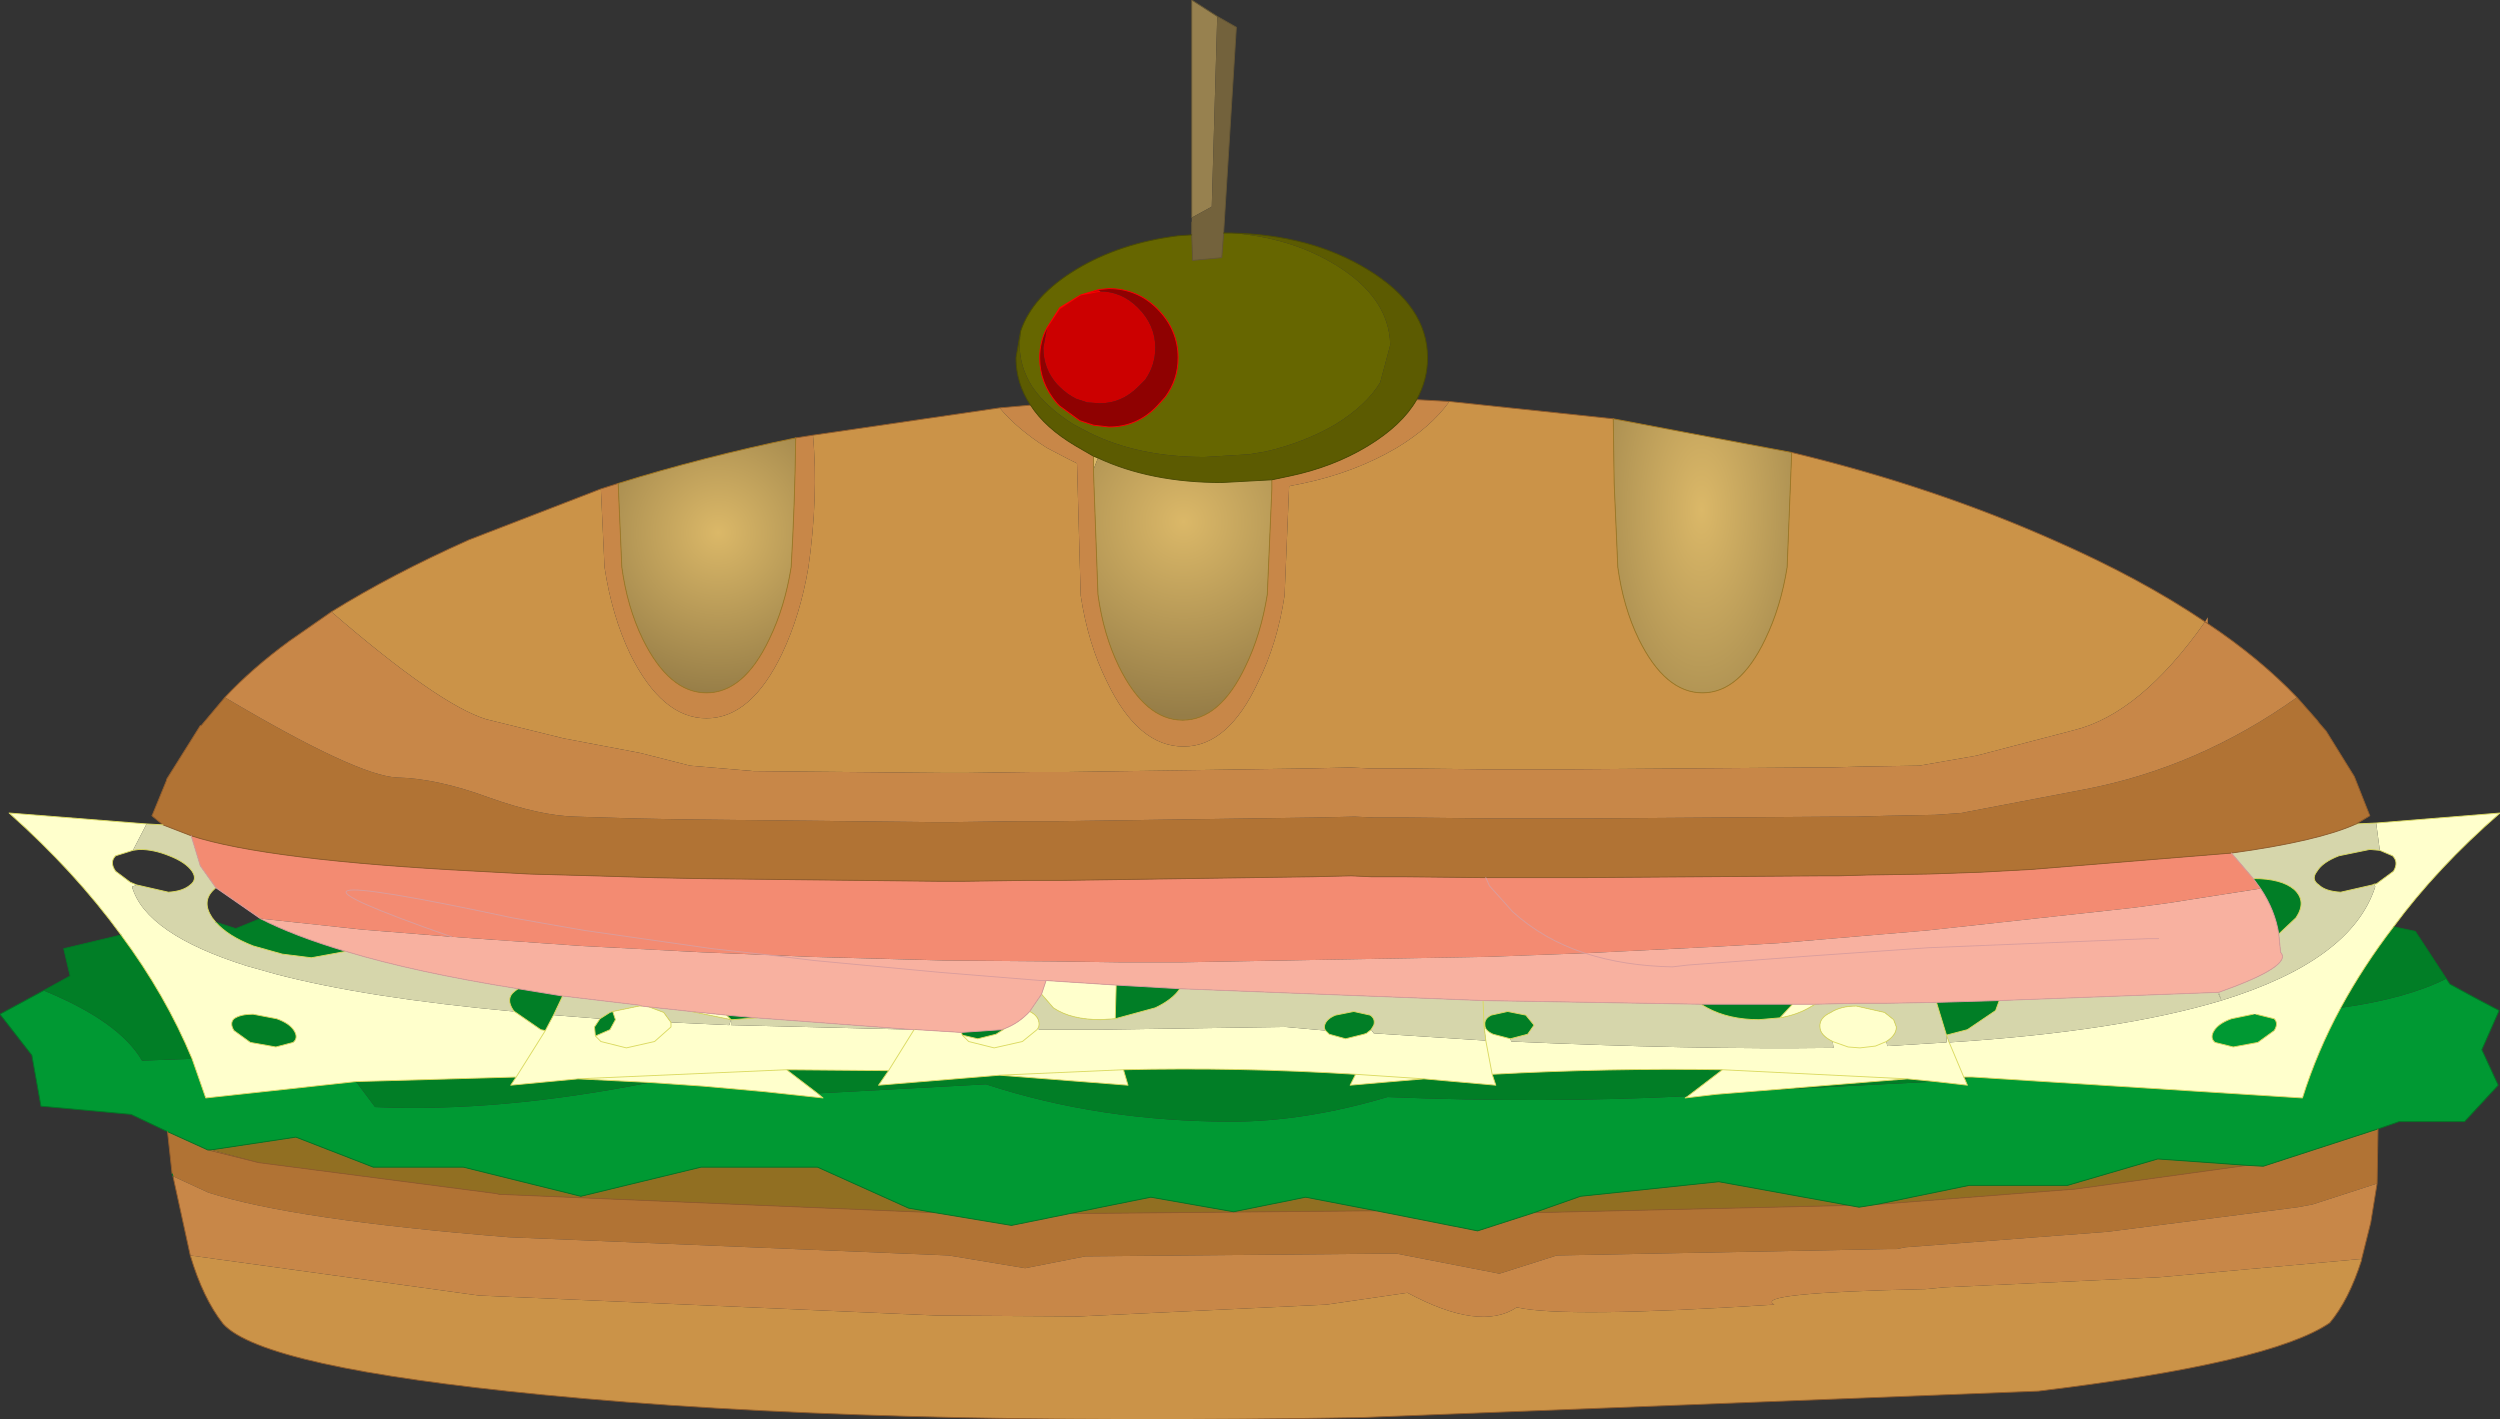
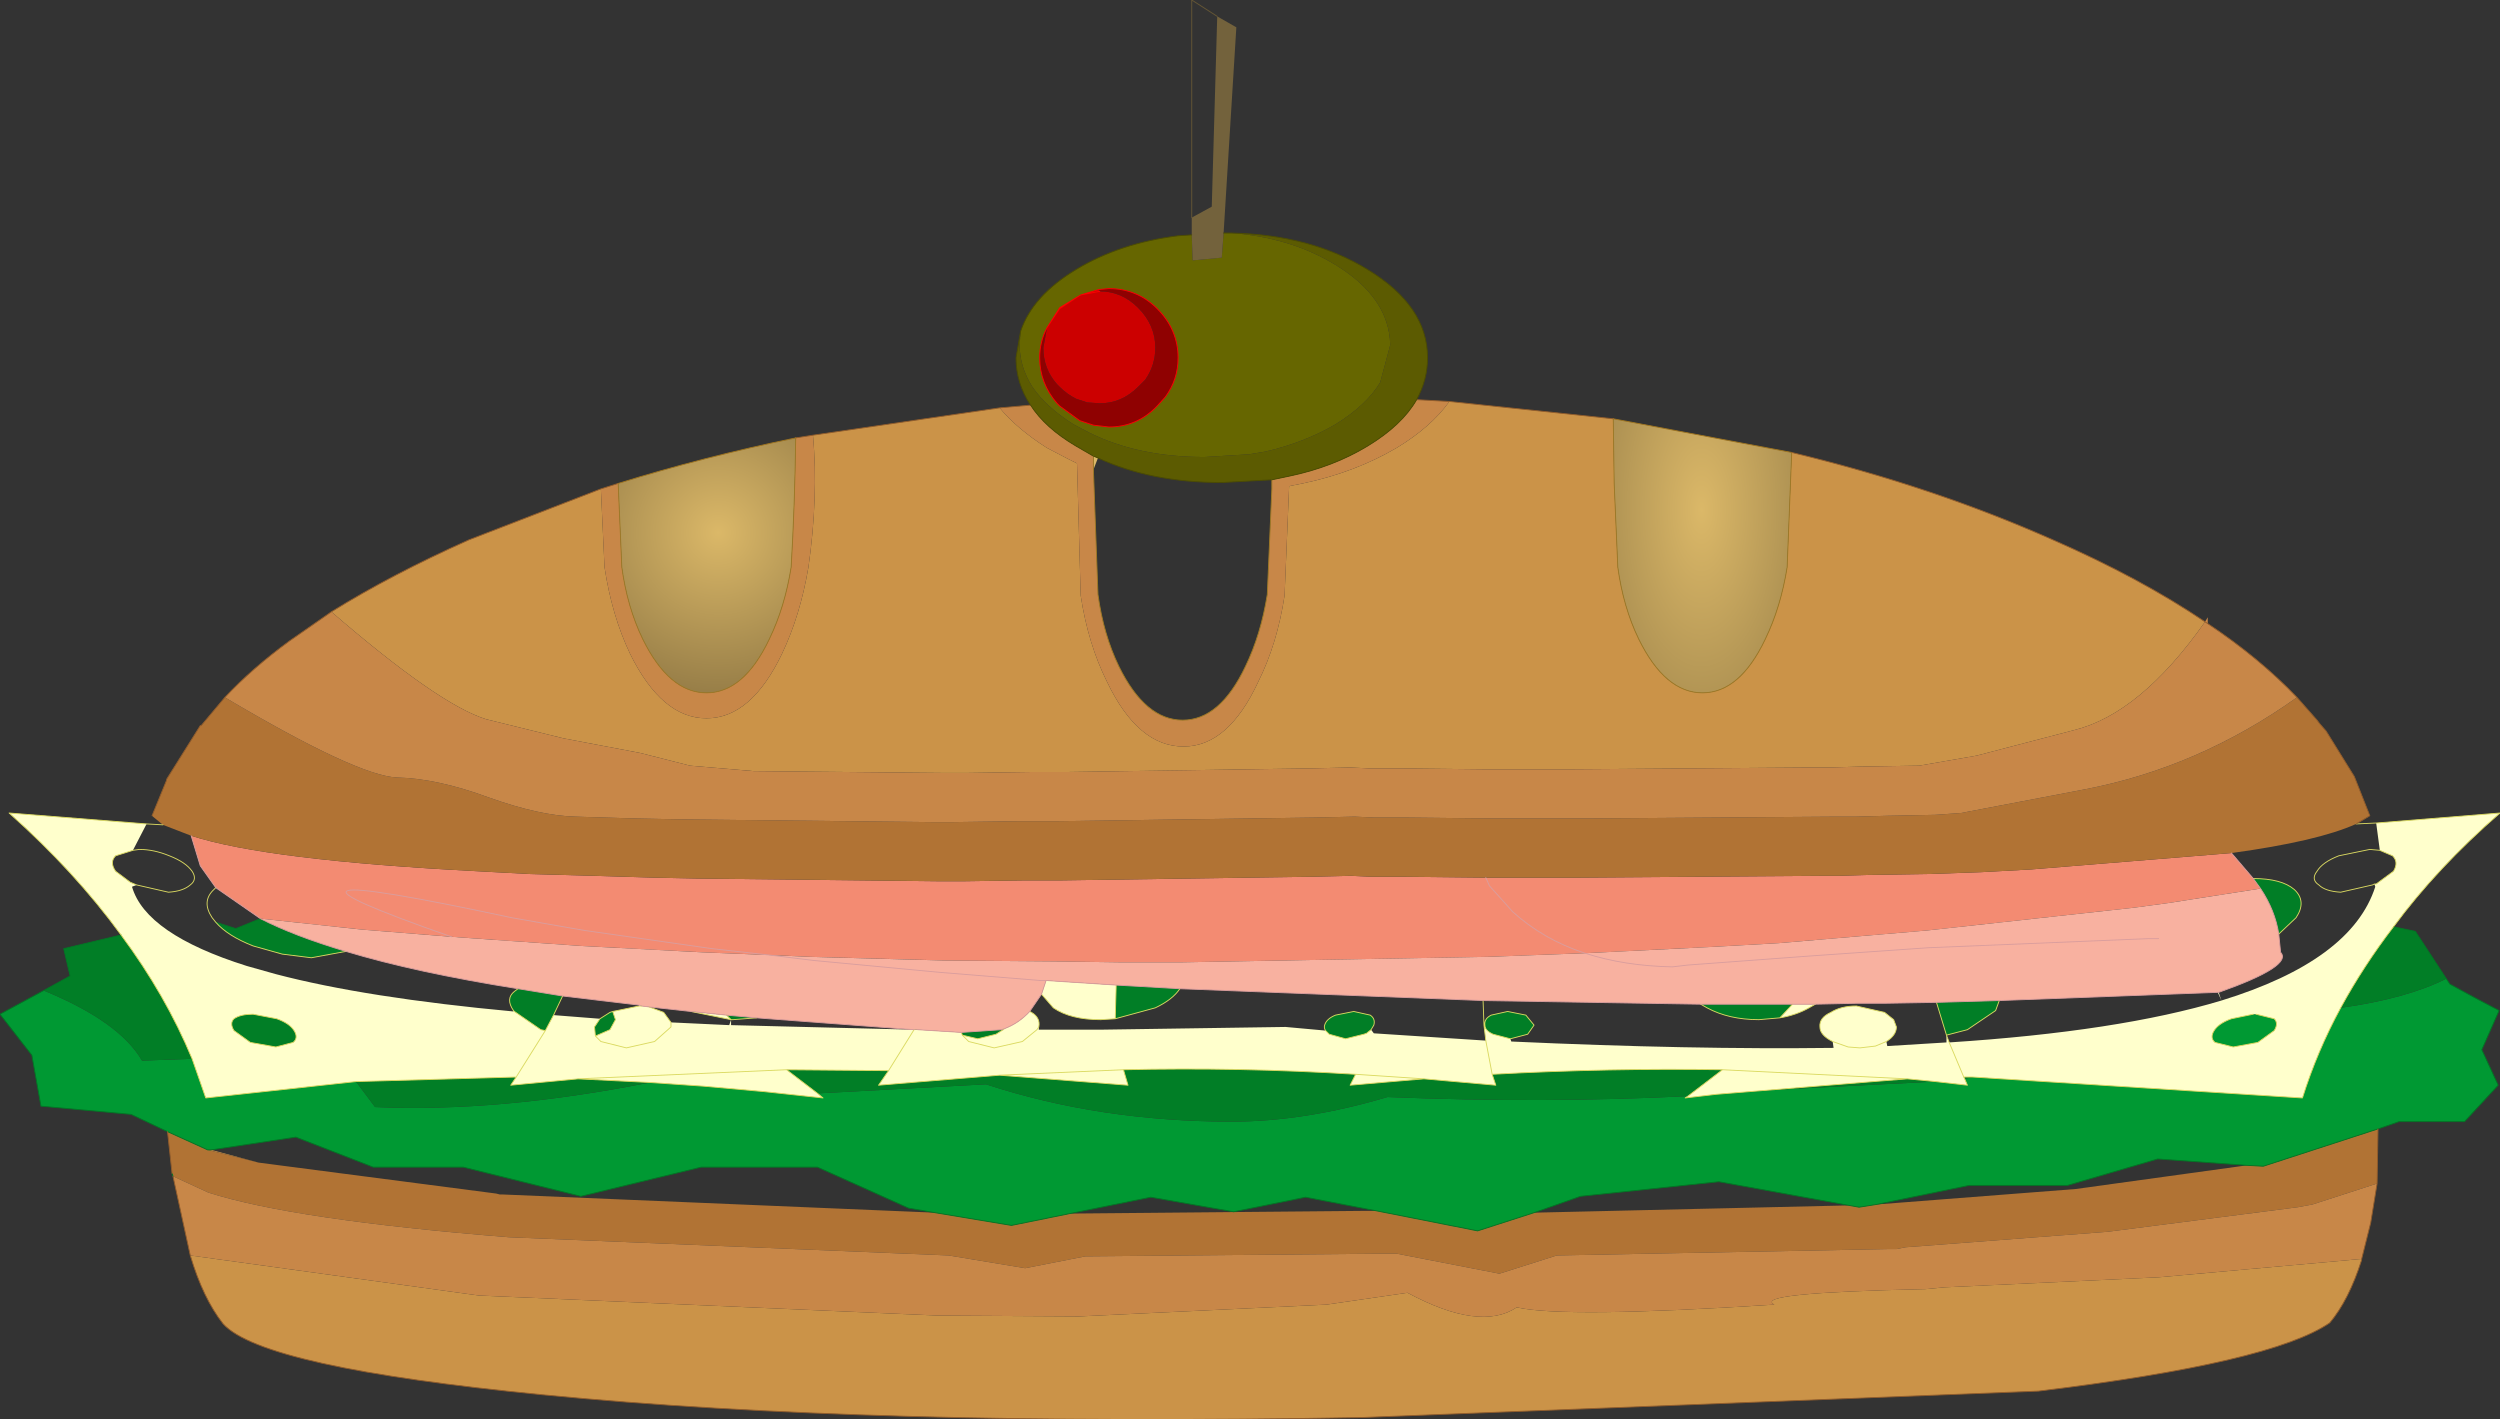
<svg xmlns="http://www.w3.org/2000/svg" height="77.95px" width="137.3px">
  <rect width="100%" height="100%" fill="#333333" stroke="none" />
  <g transform="matrix(1.0, 0.0, 0.0, 1.0, 68.6, 35.35)">
    <path d="M11.0 -13.3 L20.0 -12.35 20.05 -8.8 20.25 -4.2 Q20.55 -2.0 21.4 -0.25 22.85 2.7 24.9 2.7 26.95 2.7 28.35 -0.25 29.2 -2.0 29.55 -4.2 L29.8 -10.5 Q37.5 -8.65 44.15 -5.7 48.95 -3.6 52.5 -1.2 48.95 3.85 45.3 4.75 L39.95 6.15 36.8 6.7 33.7 6.75 33.65 6.75 31.9 6.8 30.95 6.8 17.9 6.9 14.65 6.9 12.8 6.9 8.35 6.85 6.6 6.85 5.55 6.8 3.45 6.85 -10.1 7.05 -11.5 7.05 -12.05 7.05 -15.55 7.1 -16.7 7.1 -27.2 7.0 -30.7 6.7 -33.45 6.0 -37.65 5.2 -41.9 4.15 Q-44.5 3.35 -50.4 -1.75 -47.1 -3.8 -42.85 -5.7 L-35.6 -8.5 -35.4 -4.2 Q-35.0 -1.55 -34.0 0.55 -32.25 4.1 -29.8 4.1 -27.35 4.1 -25.65 0.55 -24.65 -1.55 -24.2 -4.2 -23.65 -8.05 -23.95 -11.45 L-13.7 -12.95 Q-12.75 -11.8 -11.1 -10.75 L-9.95 -10.15 -9.45 -9.9 -9.25 -2.65 Q-8.85 0.0 -7.8 2.1 -6.1 5.65 -3.6 5.65 -1.15 5.65 0.5 2.1 1.55 0.0 1.95 -2.65 L2.2 -8.65 2.95 -8.8 Q5.8 -9.4 8.1 -10.75 10.0 -11.9 11.0 -13.3 M61.1 33.8 L61.1 33.85 Q60.4 36.05 59.35 37.3 56.15 39.5 43.35 41.05 L6.2 42.5 Q-20.95 43.0 -38.8 41.25 -54.2 39.75 -56.35 37.35 -57.45 35.95 -58.15 33.6 L-42.3 35.8 -17.1 36.9 -9.35 36.95 4.25 36.3 8.7 35.65 Q12.7 37.8 14.7 36.45 17.3 37.05 28.85 36.3 27.6 35.65 37.15 35.45 L38.2 35.35 49.95 34.8 61.0 33.8 61.1 33.8 M-54.4 28.5 L-57.2 27.8 -57.0 27.8 -54.4 28.5" fill="#cb9348" fill-rule="evenodd" stroke="none" />
-     <path d="M-57.0 27.8 L-52.35 27.1 -48.1 28.75 -43.15 28.75 -36.7 30.35 -30.1 28.75 -23.7 28.75 -18.7 31.0 -17.25 31.25 -41.0 30.25 -41.15 30.25 -41.35 30.2 -54.4 28.5 -57.0 27.8 M-9.85 31.3 L-5.4 30.4 -0.85 31.2 3.1 30.4 7.0 31.15 6.4 31.15 -9.85 31.3 M15.65 31.25 L18.2 30.35 25.8 29.55 32.95 30.85 15.65 31.25 M34.45 30.8 L39.55 29.75 44.95 29.75 49.9 28.3 54.8 28.65 45.4 29.95 34.45 30.8" fill="#916f22" fill-rule="evenodd" stroke="none" />
    <path d="M65.75 18.4 L65.95 18.7 Q67.3 19.45 68.65 20.15 L67.7 22.3 68.6 24.25 66.75 26.25 63.15 26.25 62.0 26.65 55.7 28.7 54.8 28.65 49.9 28.3 44.95 29.75 39.55 29.75 34.45 30.8 33.5 30.95 32.95 30.85 25.8 29.55 18.2 30.35 15.65 31.25 12.55 32.25 7.0 31.15 3.1 30.4 -0.85 31.2 -5.4 30.4 -9.85 31.3 -13.05 31.95 -17.25 31.25 -18.7 31.0 -23.7 28.75 -30.1 28.75 -36.7 30.35 -43.15 28.75 -48.1 28.75 -52.35 27.1 -57.0 27.8 -57.2 27.8 -59.4 26.8 -61.4 25.85 -66.35 25.4 -66.85 22.6 -68.6 20.35 -66.2 19.05 Q-62.05 20.75 -60.8 22.9 L-58.05 22.8 -57.3 24.95 -49.05 24.05 -48.0 25.45 Q-41.2 25.75 -32.9 24.1 L-30.0 24.3 -26.65 24.6 -23.4 24.95 -23.7 24.7 -14.45 24.2 Q-8.2 26.25 -0.95 26.25 3.05 26.25 7.6 24.9 16.2 25.25 24.1 24.85 L23.95 24.95 25.65 24.75 28.9 24.5 37.7 24.05 39.45 24.25 39.3 23.9 39.75 23.8 57.85 24.95 Q58.65 22.4 59.95 20.0 63.55 19.5 65.75 18.4 M55.3 20.35 L56.3 20.6 Q56.55 20.85 56.3 21.25 L55.4 21.9 54.05 22.15 53.05 21.9 Q52.75 21.65 53.0 21.25 53.25 20.85 53.95 20.6 L55.15 20.35 55.3 20.35" fill="#009933" fill-rule="evenodd" stroke="none" />
    <path d="M62.85 15.55 L64.05 15.8 65.75 18.4 Q63.55 19.5 59.95 20.0 61.2 17.7 62.85 15.55 M-66.2 19.05 L-64.75 18.25 -65.1 16.75 -61.95 16.0 Q-59.5 19.3 -58.05 22.8 L-60.8 22.9 Q-62.05 20.75 -66.2 19.05 M-7.3 18.75 L-3.8 18.95 Q-4.2 19.55 -5.15 20.0 L-7.35 20.6 -7.3 18.75 M24.8 19.8 L29.85 19.8 29.15 20.55 28.0 20.65 Q26.35 20.65 25.15 20.0 L24.8 19.8 M37.75 19.7 L41.2 19.6 41.0 20.15 39.45 21.2 38.3 21.5 37.75 19.7 M56.55 15.95 Q56.35 14.65 55.55 13.45 L55.15 12.9 Q56.7 12.9 57.4 13.5 58.1 14.15 57.5 15.05 L56.55 15.95 M-19.8 23.45 L-20.35 24.25 -13.7 23.7 -6.65 24.25 -6.9 23.4 Q-0.6 23.25 5.85 23.65 L5.55 24.25 9.6 23.9 13.55 24.25 13.35 23.65 Q19.8 23.3 26.0 23.4 L24.1 24.85 Q16.2 25.25 7.6 24.9 3.05 26.25 -0.95 26.25 -8.2 26.25 -14.45 24.2 L-23.7 24.7 -25.4 23.4 -19.8 23.45 M6.7 21.2 L6.45 21.4 6.3 21.45 5.3 21.7 4.4 21.45 4.2 21.25 Q4.1 21.1 4.15 20.95 4.25 20.6 4.75 20.4 L5.75 20.2 6.65 20.4 Q6.95 20.6 6.85 20.95 L6.7 21.2 M-15.75 21.5 L-15.8 21.35 -13.6 21.2 -13.45 21.15 -13.5 21.2 -13.9 21.45 -14.9 21.7 -15.75 21.5 M-35.9 21.55 L-35.95 21.05 -35.65 20.6 -35.1 20.25 -34.95 20.2 -34.8 20.65 -35.1 21.2 -35.9 21.55 M-38.2 20.4 L-38.65 21.25 -38.9 21.2 -40.35 20.2 -40.4 20.15 Q-40.85 19.5 -40.35 19.1 L-40.15 18.95 -37.7 19.35 -38.2 20.4 M-40.25 23.8 L-40.55 24.25 -36.85 23.9 -32.9 24.1 Q-41.2 25.75 -48.0 25.45 L-49.05 24.05 -40.25 23.8 M-54.3 15.1 Q-52.45 16.05 -49.6 16.9 L-51.5 17.25 -53.1 17.05 -54.7 16.6 Q-56.1 16.05 -56.75 15.3 L-55.65 15.65 -54.3 15.1 M-28.7 20.4 L-27.05 20.55 -28.35 20.65 -28.45 20.65 -28.7 20.4 M-55.75 20.6 Q-55.4 20.35 -54.7 20.35 L-53.4 20.6 Q-52.7 20.85 -52.45 21.25 -52.2 21.65 -52.5 21.9 L-53.45 22.15 -54.85 21.9 -55.75 21.25 Q-56.0 20.85 -55.75 20.6 M39.75 23.8 L39.3 23.9 39.25 23.8 39.75 23.8 M37.7 24.05 L28.9 24.5 25.65 24.75 36.15 23.9 37.7 24.05 M35.4 20.65 L35.55 21.05 35.4 20.65 M14.35 21.7 L13.4 21.45 Q12.95 21.25 12.95 20.95 12.9 20.6 13.3 20.4 L14.2 20.2 15.2 20.4 15.65 20.95 15.3 21.45 14.35 21.7" fill="#017e26" fill-rule="evenodd" stroke="none" />
    <path d="M61.9 9.85 L68.7 9.3 Q65.25 12.3 62.85 15.55 61.2 17.7 59.95 20.0 58.65 22.4 57.85 24.95 L39.75 23.8 39.25 23.8 39.3 23.9 39.45 24.25 37.7 24.05 36.15 23.9 26.0 23.4 Q19.8 23.3 13.35 23.65 L13.55 24.25 9.6 23.9 5.85 23.65 9.6 23.9 5.55 24.25 5.85 23.65 Q-0.6 23.25 -6.9 23.4 L-13.7 23.7 -6.9 23.4 -6.65 24.25 -13.7 23.7 -20.35 24.25 -19.8 23.45 -18.4 21.2 -19.8 23.45 -25.4 23.4 -36.85 23.9 -25.4 23.4 -23.7 24.7 -23.4 24.95 -26.65 24.6 -30.0 24.3 -32.9 24.1 -36.85 23.9 -40.55 24.25 -40.25 23.8 -38.65 21.25 -40.25 23.8 -49.05 24.05 -57.3 24.95 -58.05 22.8 Q-59.5 19.3 -61.95 16.0 -64.5 12.5 -68.1 9.3 L-60.55 9.9 -61.3 11.35 -62.25 11.65 Q-62.6 12.0 -62.25 12.5 L-61.45 13.1 -61.1 13.25 -61.35 13.35 Q-60.6 15.95 -55.05 17.7 L-53.45 18.15 Q-48.5 19.45 -40.4 20.2 L-40.4 20.15 -40.35 20.2 -38.9 21.2 -38.65 21.25 -38.2 20.4 -35.65 20.6 -35.95 21.05 -35.9 21.55 -35.6 21.85 -34.2 22.2 -32.65 21.85 -31.75 21.05 -31.75 20.8 -31.75 21.05 -32.65 21.85 -34.2 22.2 -35.6 21.85 -35.9 21.55 -35.1 21.2 -34.8 20.65 -34.95 20.2 -33.5 19.9 -33.5 19.85 -33.35 19.9 -32.95 19.95 -32.15 20.25 -31.75 20.8 -28.55 20.95 -28.45 20.65 -28.45 20.95 -18.4 21.2 -18.2 21.2 -15.8 21.35 -15.75 21.5 -15.4 21.85 -14.0 22.2 -12.45 21.85 -11.65 21.2 -11.55 21.05 -11.65 21.2 -12.45 21.85 -14.0 22.2 -15.4 21.85 -15.75 21.5 -14.9 21.7 -13.9 21.45 -13.5 21.2 -13.45 21.15 Q-12.65 20.85 -12.05 20.2 L-11.95 20.25 Q-11.45 20.55 -11.55 21.05 L-11.55 21.2 -8.2 21.2 -8.15 21.2 2.0 21.05 4.2 21.25 4.4 21.45 5.3 21.7 6.3 21.45 6.45 21.4 6.7 21.2 6.85 21.4 13.0 21.8 13.35 23.65 13.0 21.8 12.9 20.95 12.95 20.95 Q12.95 21.25 13.4 21.45 L14.35 21.7 14.4 21.85 Q24.25 22.3 32.1 22.2 L32.05 21.85 Q31.35 21.5 31.35 21.05 31.3 20.55 31.95 20.25 32.5 19.9 33.35 19.9 L34.9 20.25 35.4 20.65 35.55 21.05 Q35.55 21.5 35.0 21.85 L35.05 22.1 38.3 21.9 38.3 21.5 38.45 21.9 Q47.75 21.3 53.4 19.6 L53.2 19.15 53.25 19.15 53.4 19.6 Q60.55 17.4 61.85 13.35 L61.8 13.2 61.9 13.2 62.85 12.5 Q63.15 12.0 62.8 11.65 L62.1 11.35 61.9 9.85 M-11.15 18.5 L-7.3 18.75 -7.35 20.6 -8.15 20.65 Q-9.8 20.65 -10.75 20.0 L-11.4 19.25 -11.15 18.5 M29.85 19.8 L31.1 19.8 30.75 20.0 Q30.05 20.4 29.15 20.55 L29.85 19.8 M-30.65 20.2 L-28.7 20.4 -28.45 20.65 -30.65 20.2 M-33.35 19.9 L-33.5 19.9 -33.35 19.9 M-55.75 20.6 Q-56.0 20.85 -55.75 21.25 L-54.85 21.9 -53.45 22.15 -52.5 21.9 Q-52.2 21.65 -52.45 21.25 -52.7 20.85 -53.4 20.6 L-54.7 20.35 Q-55.4 20.35 -55.75 20.6 M55.15 20.35 L53.95 20.6 Q53.25 20.85 53.0 21.25 52.75 21.65 53.05 21.9 L54.05 22.15 55.4 21.9 56.3 21.25 Q56.55 20.85 56.3 20.6 L55.3 20.35 55.15 20.35 M25.65 24.75 L23.95 24.95 24.1 24.85 26.0 23.4 36.15 23.9 25.65 24.75 M35.0 21.85 L34.4 22.1 33.55 22.2 32.9 22.15 32.05 21.85 32.9 22.15 33.55 22.2 34.4 22.1 35.0 21.85 M39.25 23.8 L38.45 21.9 39.25 23.8 M38.45 21.9 L38.3 21.5 38.45 21.9" fill="#ffffcc" fill-rule="evenodd" stroke="none" />
-     <path d="M-3.15 -23.4 L-3.15 -35.35 -1.75 -34.45 -2.05 -24.0 -3.15 -23.4" fill="#97814f" fill-rule="evenodd" stroke="none" />
    <path d="M-8.55 -10.3 L-8.3 -10.2 -8.55 -9.55 -8.55 -10.3" fill="#dbb868" fill-rule="evenodd" stroke="none" />
    <path d="M-0.95 -22.55 Q2.3 -22.3 4.75 -20.8 7.7 -19.0 7.75 -16.4 L7.2 -14.35 Q6.45 -13.1 4.75 -12.05 3.05 -11.05 0.9 -10.55 L0.0 -10.4 -2.45 -10.25 Q-6.1 -10.25 -8.8 -11.6 L-9.65 -12.05 Q-11.15 -13.0 -11.9 -14.1 -12.6 -15.2 -12.6 -16.4 L-12.55 -17.15 Q-11.9 -19.1 -9.5 -20.55 -7.1 -22.0 -3.9 -22.4 L-3.15 -22.45 -3.1 -21.05 -1.5 -21.2 -1.4 -22.55 -0.95 -22.55 M-8.25 -19.45 L-9.25 -19.15 -10.4 -18.4 -11.1 -17.35 Q-11.5 -16.6 -11.5 -15.7 -11.5 -14.3 -10.55 -13.2 L-10.4 -13.05 -9.3 -12.25 -8.55 -12.0 -7.7 -11.9 Q-6.15 -11.9 -5.05 -13.05 L-4.6 -13.55 Q-3.9 -14.5 -3.9 -15.7 -3.9 -17.25 -5.05 -18.4 -6.15 -19.5 -7.7 -19.5 L-8.25 -19.45 M-11.1 -17.35 L-10.4 -18.45 -9.25 -19.15 -10.4 -18.45 -11.1 -17.35" fill="#666600" fill-rule="evenodd" stroke="none" />
    <path d="M-8.2 -19.35 L-9.25 -19.15 -8.2 -19.35 Q-7.0 -19.35 -6.1 -18.45 -5.15 -17.5 -5.15 -16.25 -5.15 -15.3 -5.7 -14.5 L-6.1 -14.1 Q-7.0 -13.2 -8.2 -13.2 L-8.9 -13.25 -9.5 -13.45 Q-10.0 -13.7 -10.4 -14.1 L-10.55 -14.25 Q-11.3 -15.1 -11.3 -16.25 L-11.1 -17.35 -10.4 -18.4 -9.25 -19.15 -8.25 -19.45 -8.2 -19.35" fill="#cc0000" fill-rule="evenodd" stroke="none" />
    <path d="M55.55 13.45 L50.45 14.25 48.6 14.5 37.25 15.75 29.05 16.45 25.5 16.65 18.45 17.0 13.1 17.2 -3.65 17.5 -5.35 17.5 -7.15 17.5 -10.7 17.45 -16.75 17.4 -24.1 17.2 -26.35 17.1 -30.05 16.95 -36.7 16.6 -43.8 16.1 -48.75 15.7 -54.3 15.1 -56.75 13.4 -57.6 12.2 -58.1 10.55 Q-53.95 11.9 -42.35 12.5 L-39.55 12.65 -35.95 12.75 -32.7 12.85 -30.25 12.9 -16.95 13.05 -15.75 13.05 -12.25 13.0 -11.65 13.0 -10.25 13.0 3.5 12.8 5.6 12.75 6.7 12.8 8.45 12.8 13.0 12.85 14.85 12.85 18.15 12.85 31.4 12.75 32.35 12.75 34.1 12.7 34.2 12.7 37.35 12.65 40.2 12.55 42.95 12.4 53.95 11.5 55.15 12.9 55.55 13.45 M-26.35 17.1 L-29.5 16.75 -36.5 15.75 -40.5 15.05 Q-56.85 11.55 -43.8 16.1 -56.85 11.55 -40.5 15.05 L-36.5 15.75 -29.5 16.75 -26.35 17.1 M13.0 12.85 L13.2 13.3 14.1 14.3 14.45 14.7 Q16.15 16.25 18.45 17.0 16.15 16.25 14.45 14.7 L14.1 14.3 13.2 13.3 13.0 12.85" fill="#f38b72" fill-rule="evenodd" stroke="none" />
    <path d="M-11.15 18.5 L-11.45 18.5 -17.0 18.05 -23.9 17.4 -26.35 17.1 -23.9 17.4 -17.0 18.05 -11.45 18.5 -11.15 18.5 -11.4 19.25 -12.05 20.2 Q-12.65 20.85 -13.45 21.15 L-13.6 21.2 -15.8 21.35 -18.2 21.2 -18.4 21.2 -27.05 20.55 -28.7 20.4 -30.65 20.2 -32.95 19.95 -33.35 19.9 -33.5 19.85 -37.7 19.35 -40.15 18.95 Q-45.8 18.05 -49.6 16.9 -52.45 16.05 -54.3 15.1 L-48.75 15.7 -43.8 16.1 -36.7 16.6 -30.05 16.95 -26.35 17.1 -24.1 17.2 -16.75 17.4 -10.7 17.45 -7.15 17.5 -5.35 17.5 -3.65 17.5 13.1 17.2 18.45 17.0 25.5 16.65 29.05 16.45 37.25 15.75 48.6 14.5 50.45 14.25 55.55 13.45 Q56.35 14.65 56.55 15.95 L56.65 16.95 Q57.35 17.7 53.25 19.15 L53.2 19.15 41.2 19.6 37.75 19.7 34.9 19.75 33.35 19.75 31.1 19.8 29.85 19.8 24.8 19.8 12.85 19.6 -3.8 18.95 -7.3 18.75 -11.15 18.5 M49.95 16.2 L49.4 16.2 37.3 16.7 30.85 17.15 24.1 17.65 23.25 17.75 Q20.6 17.7 18.45 17.0 20.6 17.7 23.25 17.75 L24.1 17.65 30.85 17.15 37.3 16.7 49.4 16.2 49.95 16.2" fill="#f8b1a0" fill-rule="evenodd" stroke="none" />
    <path d="M57.55 2.95 L58.65 4.2 58.8 4.4 59.15 4.8 60.7 7.3 61.55 9.45 60.8 9.9 Q58.7 10.85 53.95 11.5 L42.95 12.4 40.2 12.55 37.35 12.65 34.2 12.7 34.1 12.7 32.35 12.75 31.4 12.75 18.15 12.85 14.85 12.85 13.0 12.85 8.45 12.8 6.7 12.8 5.6 12.75 3.5 12.8 -10.25 13.0 -11.65 13.0 -12.25 13.0 -15.75 13.05 -16.95 13.05 -30.25 12.9 -32.7 12.85 -35.95 12.75 -39.55 12.65 -42.35 12.5 Q-53.95 11.9 -58.1 10.55 L-59.65 9.95 -60.2 9.5 -60.25 9.45 -59.45 7.5 -59.45 7.45 -57.6 4.5 -57.55 4.5 -56.25 2.95 Q-49.0 7.25 -46.8 7.35 -44.6 7.4 -41.75 8.45 -38.95 9.45 -37.0 9.5 L-33.7 9.6 -31.15 9.65 -17.45 9.8 -16.25 9.8 -12.6 9.75 -12.0 9.75 -10.55 9.75 3.6 9.55 5.8 9.5 6.9 9.55 8.7 9.55 13.4 9.6 15.3 9.6 18.7 9.6 32.3 9.5 33.35 9.5 35.15 9.45 35.2 9.45 37.7 9.4 39.1 9.3 45.9 8.0 Q52.15 6.8 57.55 2.95 M62.0 26.65 L61.95 29.65 58.4 30.8 57.6 30.95 47.15 32.3 36.05 33.15 35.55 33.25 35.05 33.25 16.9 33.6 13.75 34.6 8.1 33.5 7.5 33.5 -9.0 33.65 -12.3 34.3 -16.5 33.6 -40.65 32.6 Q-52.45 31.65 -57.15 30.15 L-59.1 29.25 -59.15 29.1 -59.4 26.8 -57.2 27.8 -54.4 28.5 -41.35 30.2 -41.15 30.25 -41.0 30.25 -17.25 31.25 -13.05 31.95 -9.85 31.3 6.4 31.15 7.0 31.15 12.55 32.25 15.65 31.25 32.95 30.85 33.5 30.95 34.45 30.8 45.4 29.95 54.8 28.65 55.7 28.7 62.0 26.65" fill="#b17334" fill-rule="evenodd" stroke="none" />
    <path d="M-12.0 -13.1 Q-11.2 -11.85 -9.5 -10.85 L-8.55 -10.3 -8.55 -9.55 -8.3 -2.7 Q-8.0 -0.5 -7.15 1.25 -5.7 4.2 -3.65 4.2 -1.6 4.2 -0.2 1.25 0.65 -0.5 1.0 -2.7 L1.25 -8.5 1.25 -9.0 2.2 -9.2 Q4.6 -9.7 6.5 -10.85 8.4 -12.0 9.2 -13.4 L11.0 -13.3 Q10.0 -11.9 8.1 -10.75 5.8 -9.4 2.95 -8.8 L2.2 -8.65 1.95 -2.65 Q1.55 0.0 0.5 2.1 -1.15 5.65 -3.6 5.65 -6.1 5.65 -7.8 2.1 -8.85 0.0 -9.25 -2.65 L-9.45 -9.9 -9.95 -10.15 -11.1 -10.75 Q-12.75 -11.8 -13.7 -12.95 L-12.0 -13.1 M52.5 -1.2 L52.65 -1.45 52.65 -1.1 Q55.5 0.8 57.55 2.95 52.15 6.8 45.9 8.0 L39.1 9.3 37.7 9.4 35.2 9.45 35.15 9.45 33.35 9.5 32.3 9.5 18.7 9.6 15.3 9.6 13.4 9.6 8.7 9.55 6.9 9.55 5.8 9.5 3.6 9.55 -10.55 9.75 -12.0 9.75 -12.6 9.75 -16.25 9.8 -17.45 9.8 -31.15 9.65 -33.7 9.6 -37.0 9.5 Q-38.95 9.45 -41.75 8.45 -44.6 7.4 -46.8 7.35 -49.0 7.25 -56.25 2.95 -54.75 1.35 -52.7 -0.15 L-50.4 -1.75 Q-44.5 3.35 -41.9 4.15 L-37.65 5.2 -33.45 6.0 -30.7 6.7 -27.2 7.0 -16.7 7.1 -15.55 7.1 -12.05 7.05 -11.5 7.05 -10.1 7.05 3.45 6.85 5.55 6.8 6.6 6.85 8.35 6.85 12.8 6.9 14.65 6.9 17.9 6.9 30.95 6.8 31.9 6.8 33.65 6.75 33.7 6.75 36.8 6.7 39.95 6.15 45.3 4.75 Q48.95 3.85 52.5 -1.2 L52.65 -1.1 52.5 -1.2 M61.95 29.65 L61.6 31.8 61.1 33.8 61.0 33.8 49.95 34.8 38.2 35.35 37.15 35.45 Q27.6 35.65 28.85 36.3 17.3 37.05 14.7 36.45 12.7 37.8 8.7 35.65 L4.25 36.3 -9.35 36.95 -17.1 36.9 -42.3 35.8 -58.15 33.6 -59.1 29.25 -57.15 30.15 Q-52.45 31.65 -40.65 32.6 L-16.5 33.6 -12.3 34.3 -9.0 33.65 7.5 33.5 8.1 33.5 13.75 34.6 16.9 33.6 35.05 33.25 35.55 33.25 36.05 33.15 47.15 32.3 57.6 30.95 58.4 30.8 61.95 29.65 M-35.6 -8.5 L-34.65 -8.8 -34.45 -4.2 Q-34.15 -2.0 -33.3 -0.25 -31.85 2.7 -29.8 2.7 -27.75 2.7 -26.35 -0.25 -25.5 -2.0 -25.15 -4.2 -24.95 -7.55 -24.9 -11.3 L-23.95 -11.45 Q-23.65 -8.05 -24.2 -4.2 -24.65 -1.55 -25.65 0.55 -27.35 4.1 -29.8 4.1 -32.25 4.1 -34.0 0.55 -35.0 -1.55 -35.4 -4.2 L-35.6 -8.5" fill="#c88748" fill-rule="evenodd" stroke="none" />
    <path d="M-0.95 -22.55 Q3.4 -22.45 6.5 -20.55 9.8 -18.55 9.8 -15.7 9.8 -14.5 9.2 -13.4 8.4 -12.0 6.5 -10.85 4.6 -9.7 2.2 -9.2 L1.25 -9.0 -1.5 -8.85 Q-5.4 -8.85 -8.3 -10.2 L-8.55 -10.3 -9.5 -10.85 Q-11.2 -11.85 -12.0 -13.1 -12.8 -14.3 -12.8 -15.7 L-12.55 -17.15 -12.6 -16.4 Q-12.6 -15.2 -11.9 -14.1 -11.15 -13.0 -9.65 -12.05 L-8.8 -11.6 Q-6.1 -10.25 -2.45 -10.25 L0.0 -10.4 0.9 -10.55 Q3.05 -11.05 4.75 -12.05 6.45 -13.1 7.2 -14.35 L7.75 -16.4 Q7.7 -19.0 4.75 -20.8 2.3 -22.3 -0.95 -22.55" fill="#5c5b01" fill-rule="evenodd" stroke="none" />
    <path d="M-8.2 -19.35 L-8.25 -19.45 -7.7 -19.5 Q-6.15 -19.5 -5.05 -18.4 -3.9 -17.25 -3.9 -15.7 -3.9 -14.5 -4.6 -13.55 L-5.05 -13.05 Q-6.15 -11.9 -7.7 -11.9 L-8.55 -12.0 -9.3 -12.25 -10.4 -13.05 -10.55 -13.2 Q-11.5 -14.3 -11.5 -15.7 -11.5 -16.6 -11.1 -17.35 L-11.3 -16.25 Q-11.3 -15.1 -10.55 -14.25 L-10.4 -14.1 Q-10.0 -13.7 -9.5 -13.45 L-8.9 -13.25 -8.2 -13.2 Q-7.0 -13.2 -6.1 -14.1 L-5.7 -14.5 Q-5.15 -15.3 -5.15 -16.25 -5.15 -17.5 -6.1 -18.45 -7.0 -19.35 -8.2 -19.35" fill="#8f0101" fill-rule="evenodd" stroke="none" />
    <path d="M-1.75 -34.45 L-0.7 -33.85 -1.4 -22.55 -1.5 -21.2 -3.1 -21.05 -3.15 -22.45 -3.15 -23.15 -3.15 -23.4 -2.05 -24.0 -1.75 -34.45" fill="#73623c" fill-rule="evenodd" stroke="none" />
-     <path d="M60.8 9.9 L61.9 9.85 62.1 11.35 61.55 11.3 59.85 11.65 Q58.95 12.0 58.65 12.5 58.3 12.95 58.75 13.25 59.1 13.6 59.95 13.65 L61.7 13.25 61.8 13.2 61.85 13.35 Q60.55 17.4 53.4 19.6 L53.25 19.15 Q57.35 17.7 56.65 16.95 L56.55 15.95 57.5 15.05 Q58.1 14.15 57.4 13.5 56.7 12.9 55.15 12.9 L53.95 11.5 Q58.7 10.85 60.8 9.9 M-60.55 9.9 L-59.65 9.95 -58.1 10.55 -57.6 12.2 -56.75 13.4 -56.85 13.5 Q-57.55 14.15 -56.95 15.05 L-56.75 15.3 Q-56.1 16.05 -54.7 16.6 L-53.1 17.05 -51.5 17.25 -49.6 16.9 Q-45.8 18.05 -40.15 18.95 L-40.35 19.1 Q-40.85 19.5 -40.4 20.15 L-40.4 20.2 Q-48.5 19.45 -53.45 18.15 L-55.05 17.7 Q-60.6 15.95 -61.35 13.35 L-61.1 13.25 -59.35 13.65 Q-58.55 13.6 -58.15 13.25 -57.75 12.95 -58.05 12.5 -58.4 12.0 -59.3 11.65 -60.15 11.3 -60.95 11.3 L-61.3 11.35 -60.55 9.9 M-3.8 18.95 L12.85 19.6 24.8 19.8 25.15 20.0 Q26.35 20.65 28.0 20.65 L29.15 20.55 Q30.05 20.4 30.75 20.0 L31.1 19.8 33.35 19.75 34.9 19.75 37.75 19.7 38.3 21.5 39.45 21.2 41.0 20.15 41.2 19.6 53.2 19.15 53.4 19.6 Q47.75 21.3 38.45 21.9 L38.3 21.5 38.3 21.9 35.05 22.1 35.0 21.85 Q35.55 21.5 35.55 21.05 L35.4 20.65 34.9 20.25 33.35 19.9 Q32.5 19.9 31.95 20.25 31.3 20.55 31.35 21.05 31.35 21.5 32.05 21.85 L32.1 22.2 Q24.25 22.3 14.4 21.85 L14.35 21.7 15.3 21.45 15.65 20.95 15.2 20.4 14.2 20.2 13.3 20.4 Q12.9 20.6 12.95 20.95 L12.9 20.95 13.0 21.8 6.85 21.4 6.7 21.2 6.85 20.95 Q6.95 20.6 6.65 20.4 L5.75 20.2 4.75 20.4 Q4.25 20.6 4.15 20.95 4.1 21.1 4.2 21.25 L2.0 21.05 -8.15 21.2 -8.2 21.2 -11.55 21.2 -11.55 21.05 Q-11.45 20.55 -11.95 20.25 L-12.05 20.2 -11.4 19.25 -10.75 20.0 Q-9.8 20.65 -8.15 20.65 L-7.35 20.6 -5.15 20.0 Q-4.2 19.55 -3.8 18.95 M-18.4 21.2 L-28.45 20.95 -28.45 20.65 -28.55 20.95 -31.75 20.8 -32.15 20.25 -32.95 19.95 -30.65 20.2 -28.45 20.65 -28.35 20.65 -27.05 20.55 -18.4 21.2 M-35.65 20.6 L-38.2 20.4 -37.7 19.35 -33.5 19.85 -33.5 19.9 -34.95 20.2 -35.1 20.25 -35.65 20.6 M12.9 20.95 L12.85 19.6 12.9 20.95" fill="#d6d6ab" fill-rule="evenodd" stroke="none" />
    <path d="M20.0 -12.35 L29.8 -10.5 29.55 -4.2 Q29.2 -2.0 28.35 -0.25 26.95 2.7 24.9 2.7 22.85 2.7 21.4 -0.25 20.55 -2.0 20.25 -4.2 L20.05 -8.8 20.0 -12.35" fill="url(#gradient0)" fill-rule="evenodd" stroke="none" />
-     <path d="M-8.3 -10.2 Q-5.4 -8.85 -1.5 -8.85 L1.25 -9.0 1.25 -8.5 1.0 -2.7 Q0.65 -0.5 -0.2 1.25 -1.6 4.2 -3.65 4.2 -5.7 4.2 -7.15 1.25 -8.0 -0.5 -8.3 -2.7 L-8.55 -9.55 -8.3 -10.2" fill="url(#gradient1)" fill-rule="evenodd" stroke="none" />
    <path d="M-34.65 -8.8 Q-30.0 -10.25 -24.9 -11.3 -24.95 -7.55 -25.15 -4.2 -25.5 -2.0 -26.35 -0.25 -27.75 2.7 -29.8 2.7 -31.85 2.7 -33.3 -0.25 -34.15 -2.0 -34.45 -4.2 L-34.65 -8.8" fill="url(#gradient2)" fill-rule="evenodd" stroke="none" />
-     <path d="M-59.65 9.95 L-60.2 9.5 -60.25 9.45 M-58.1 10.55 Q-53.95 11.9 -42.35 12.5 L-39.55 12.65 -35.95 12.75 -32.7 12.85 -30.25 12.9 -16.95 13.05 -15.75 13.05 -12.25 13.0 -11.65 13.0 -10.25 13.0 3.5 12.8 5.6 12.75 6.7 12.8 8.45 12.8 13.0 12.85 14.85 12.85 18.15 12.85 31.4 12.75 32.35 12.75 34.1 12.7 34.2 12.7 37.35 12.65 40.2 12.55 42.95 12.4 53.95 11.5 Q58.7 10.85 60.8 9.9 M-59.65 9.95 L-58.1 10.55 M-17.25 31.25 L-41.0 30.25 -41.15 30.25 -41.35 30.2 -54.4 28.5 -57.2 27.8 M54.8 28.65 L45.4 29.95 34.45 30.8 M7.0 31.15 L6.4 31.15 -9.85 31.3 M32.95 30.85 L15.65 31.25" fill="none" stroke="#915c2b" stroke-linecap="round" stroke-linejoin="round" stroke-width="0.05" />
    <path d="M62.85 15.55 L64.05 15.8 65.75 18.4 65.95 18.7 Q67.3 19.45 68.65 20.15 L67.7 22.3 68.6 24.25 66.75 26.25 63.15 26.25 62.0 26.65 55.7 28.7 54.8 28.65 49.9 28.3 44.95 29.75 39.55 29.75 34.45 30.8 33.5 30.95 32.95 30.85 25.8 29.55 18.2 30.35 15.65 31.25 12.55 32.25 7.0 31.15 3.1 30.4 -0.85 31.2 -5.4 30.4 -9.85 31.3 -13.05 31.95 -17.25 31.25 -18.7 31.0 -23.7 28.75 -30.1 28.75 -36.7 30.35 -43.15 28.75 -48.1 28.75 -52.35 27.1 -57.0 27.8 -57.2 27.8 -59.4 26.8 -61.4 25.85 -66.35 25.4 -66.85 22.6 -68.6 20.35 -66.2 19.05 -64.75 18.25 -65.1 16.75 -61.95 16.0 M-59.1 29.25 L-59.15 29.1 M-54.3 15.1 L-55.65 15.65 -56.75 15.3" fill="none" stroke="#017624" stroke-linecap="round" stroke-linejoin="round" stroke-width="0.05" />
    <path d="M60.8 9.9 L61.9 9.85 68.7 9.3 Q65.25 12.3 62.85 15.55 61.2 17.7 59.95 20.0 58.65 22.4 57.85 24.95 L39.75 23.8 39.25 23.8 39.3 23.9 39.45 24.25 37.7 24.05 36.15 23.9 26.0 23.4 Q19.8 23.3 13.35 23.65 L13.0 21.8 12.9 20.95 12.85 19.6 M-61.95 16.0 Q-64.5 12.5 -68.1 9.3 L-60.55 9.9 -59.65 9.95 M-18.4 21.2 L-19.8 23.45 -20.35 24.25 -13.7 23.7 -6.9 23.4 Q-0.6 23.25 5.85 23.65 L9.6 23.9 13.55 24.25 13.35 23.65 M6.7 21.2 L6.45 21.4 6.3 21.45 5.3 21.7 4.4 21.45 4.2 21.25 Q4.1 21.1 4.15 20.95 4.25 20.6 4.75 20.4 L5.75 20.2 6.65 20.4 Q6.95 20.6 6.85 20.95 L6.7 21.2 M-11.55 21.05 L-11.65 21.2 -12.45 21.85 -14.0 22.2 -15.4 21.85 -15.75 21.5 -15.8 21.35 M-31.75 20.8 L-31.75 21.05 -32.65 21.85 -34.2 22.2 -35.6 21.85 -35.9 21.55 -35.95 21.05 -35.65 20.6 -35.1 20.25 -34.95 20.2 -34.8 20.65 -35.1 21.2 -35.9 21.55 M-38.2 20.4 L-38.65 21.25 -40.25 23.8 -40.55 24.25 -36.85 23.9 -25.4 23.4 -19.8 23.45 M-11.4 19.25 L-10.75 20.0 Q-9.8 20.65 -8.15 20.65 L-7.35 20.6 -7.3 18.75 M-11.55 21.05 Q-11.45 20.55 -11.95 20.25 L-12.05 20.2 M-13.45 21.15 L-13.5 21.2 -13.9 21.45 -14.9 21.7 -15.75 21.5 M-7.35 20.6 L-5.15 20.0 Q-4.2 19.55 -3.8 18.95 M-13.7 23.7 L-6.65 24.25 -6.9 23.4 M-61.1 13.25 L-61.45 13.1 -62.25 12.5 Q-62.6 12.0 -62.25 11.65 L-61.3 11.35 -60.95 11.3 Q-60.15 11.3 -59.3 11.65 -58.4 12.0 -58.05 12.5 -57.75 12.95 -58.15 13.25 -58.55 13.6 -59.35 13.65 L-61.1 13.25 M-40.15 18.95 L-40.35 19.1 Q-40.85 19.5 -40.4 20.15 L-40.35 20.2 -38.9 21.2 -38.65 21.25 M-38.2 20.4 L-37.7 19.35 M-31.75 20.8 L-32.15 20.25 -32.95 19.95 M-33.5 19.9 L-33.35 19.9 M-33.5 19.9 L-34.95 20.2 M-32.9 24.1 L-36.85 23.9 M-27.05 20.55 L-28.35 20.65 -28.45 20.65 -30.65 20.2 M-23.7 24.7 L-23.4 24.95 -26.65 24.6 -30.0 24.3 -32.9 24.1 M-49.05 24.05 L-57.3 24.95 -58.05 22.8 Q-59.5 19.3 -61.95 16.0 M-28.45 20.65 L-28.7 20.4 M-23.7 24.7 L-25.4 23.4 M-56.75 15.3 Q-56.1 16.05 -54.7 16.6 L-53.1 17.05 -51.5 17.25 -49.6 16.9 M-56.75 13.4 L-56.85 13.5 Q-57.55 14.15 -56.95 15.05 L-56.75 15.3 M-55.75 20.6 Q-55.4 20.35 -54.7 20.35 L-53.4 20.6 Q-52.7 20.85 -52.45 21.25 -52.2 21.65 -52.5 21.9 L-53.45 22.15 -54.85 21.9 -55.75 21.25 Q-56.0 20.85 -55.75 20.6 M-40.25 23.8 L-49.05 24.05 M62.1 11.35 L61.55 11.3 59.85 11.65 Q58.95 12.0 58.65 12.5 58.3 12.95 58.75 13.25 59.1 13.6 59.95 13.65 L61.7 13.25 61.8 13.2 61.9 13.2 62.85 12.5 Q63.15 12.0 62.8 11.65 L62.1 11.35 M38.3 21.5 L39.45 21.2 41.0 20.15 41.2 19.6 M55.15 12.9 Q56.7 12.9 57.4 13.5 58.1 14.15 57.5 15.05 L56.55 15.95 M55.15 20.35 L53.95 20.6 Q53.25 20.85 53.0 21.25 52.75 21.65 53.05 21.9 L54.05 22.15 55.4 21.9 56.3 21.25 Q56.55 20.85 56.3 20.6 L55.3 20.35 M25.65 24.75 L23.95 24.95 24.1 24.85 26.0 23.4 M29.15 20.55 L28.0 20.65 Q26.35 20.65 25.15 20.0 L24.8 19.8 M29.85 19.8 L29.15 20.55 Q30.05 20.4 30.75 20.0 L31.1 19.8 M32.05 21.85 Q31.35 21.5 31.35 21.05 31.3 20.55 31.95 20.25 32.5 19.9 33.35 19.9 L34.9 20.25 35.4 20.65 35.55 21.05 Q35.55 21.5 35.0 21.85 L34.4 22.1 33.55 22.2 32.9 22.15 32.05 21.85 M38.3 21.5 L37.75 19.7 M38.45 21.9 L39.25 23.8 M38.3 21.5 L38.45 21.9 M35.55 21.05 L35.4 20.65 M25.65 24.75 L36.15 23.9 M9.6 23.9 L5.55 24.25 5.85 23.65 M14.35 21.7 L13.4 21.45 Q12.95 21.25 12.95 20.95 12.9 20.6 13.3 20.4 L14.2 20.2 15.2 20.4 15.65 20.95 15.3 21.45 14.35 21.7" fill="none" stroke="#dad961" stroke-linecap="round" stroke-linejoin="round" stroke-width="0.05" />
-     <path d="M-1.75 -34.45 L-0.7 -33.85 -1.4 -22.55 -1.5 -21.2 -3.1 -21.05 -3.15 -22.45 -3.15 -23.15 M-3.15 -23.4 L-3.15 -35.35 -1.75 -34.45" fill="none" stroke="#655634" stroke-linecap="round" stroke-linejoin="round" stroke-width="0.05" />
+     <path d="M-1.75 -34.45 M-3.15 -23.4 L-3.15 -35.35 -1.75 -34.45" fill="none" stroke="#655634" stroke-linecap="round" stroke-linejoin="round" stroke-width="0.05" />
    <path d="M29.8 -10.5 L29.55 -4.2 Q29.2 -2.0 28.35 -0.25 26.95 2.7 24.9 2.7 22.85 2.7 21.4 -0.25 20.55 -2.0 20.25 -4.2 L20.05 -8.8 20.0 -12.35" fill="none" stroke="#9e7925" stroke-linecap="round" stroke-linejoin="round" stroke-width="0.05" />
    <path d="M20.0 -12.35 L29.8 -10.5 M-34.65 -8.8 Q-30.0 -10.25 -24.9 -11.3" fill="none" stroke="#9d731f" stroke-linecap="round" stroke-linejoin="round" stroke-width="0.05" />
    <path d="M-26.35 17.1 L-23.9 17.4 -17.0 18.05 -11.45 18.5 -11.15 18.5 -7.3 18.75 -3.8 18.95 12.85 19.6 24.8 19.8 29.85 19.8 31.1 19.8 33.35 19.75 34.9 19.75 37.75 19.7 41.2 19.6 53.2 19.15 53.25 19.15 Q57.35 17.7 56.65 16.95 L56.55 15.95 Q56.35 14.65 55.55 13.45 L55.15 12.9 53.95 11.5 M18.45 17.0 Q20.6 17.7 23.25 17.75 L24.1 17.65 30.85 17.15 37.3 16.7 49.4 16.2 49.95 16.2 M-15.8 21.35 L-18.2 21.2 M-12.05 20.2 L-11.4 19.25 -11.15 18.5 M-12.05 20.2 Q-12.65 20.85 -13.45 21.15 L-13.6 21.2 -15.8 21.35 M-54.3 15.1 Q-52.45 16.05 -49.6 16.9 -45.8 18.05 -40.15 18.95 L-37.7 19.35 -33.5 19.85 -33.35 19.9 -32.95 19.95 -30.65 20.2 -28.7 20.4 -27.05 20.55 -18.4 21.2 M-43.8 16.1 Q-56.85 11.55 -40.5 15.05 L-36.5 15.75 -29.5 16.75 -26.35 17.1 M-58.1 10.55 L-57.6 12.2 -56.75 13.4 -54.3 15.1 M18.45 17.0 Q16.15 16.25 14.45 14.7 L14.1 14.3 13.2 13.3 13.0 12.85" fill="none" stroke="#d99d9d" stroke-linecap="round" stroke-linejoin="round" stroke-width="0.05" />
    <path d="M9.2 -13.4 L11.0 -13.3 20.0 -12.35 M29.8 -10.5 Q37.5 -8.65 44.15 -5.7 48.95 -3.6 52.5 -1.2 L52.65 -1.1 Q55.5 0.8 57.55 2.95 L58.65 4.2 58.8 4.4 59.15 4.8 60.7 7.3 61.55 9.45 60.8 9.9 M62.0 26.65 L61.95 29.65 61.6 31.8 61.1 33.8 61.1 33.85 Q60.4 36.05 59.35 37.3 56.15 39.5 43.35 41.05 L6.2 42.5 Q-20.95 43.0 -38.8 41.25 -54.2 39.75 -56.35 37.35 -57.45 35.95 -58.15 33.6 L-59.1 29.25 M-59.15 29.1 L-59.4 26.8 M-60.25 9.45 L-59.45 7.5 M-59.45 7.45 L-57.6 4.5 -57.55 4.5 -56.25 2.95 Q-54.75 1.35 -52.7 -0.15 L-50.4 -1.75 Q-47.1 -3.8 -42.85 -5.7 L-35.6 -8.5 -34.65 -8.8 M-24.9 -11.3 L-23.95 -11.45 -13.7 -12.95 -12.0 -13.1" fill="none" stroke="#915c2b" stroke-linecap="round" stroke-linejoin="round" stroke-width="0.05" />
    <path d="M-9.25 -19.15 L-8.2 -19.35 M-8.25 -19.45 L-9.25 -19.15 -10.4 -18.4 -11.1 -17.35 Q-11.5 -16.6 -11.5 -15.7 -11.5 -14.3 -10.55 -13.2 L-10.4 -13.05 -9.3 -12.25 -8.55 -12.0 -7.7 -11.9 Q-6.15 -11.9 -5.05 -13.05 L-4.6 -13.55 Q-3.9 -14.5 -3.9 -15.7 -3.9 -17.25 -5.05 -18.4 -6.15 -19.5 -7.7 -19.5 L-8.25 -19.45 M-9.25 -19.15 L-10.4 -18.45 -11.1 -17.35" fill="none" stroke="#ff0000" stroke-linecap="round" stroke-linejoin="round" stroke-width="0.05" />
    <path d="M-8.55 -9.55 L-8.3 -2.7 Q-8.0 -0.5 -7.15 1.25 -5.7 4.2 -3.65 4.2 -1.6 4.2 -0.2 1.25 0.65 -0.5 1.0 -2.7 L1.25 -8.5 1.25 -9.0 M-34.65 -8.8 L-34.45 -4.2 Q-34.15 -2.0 -33.3 -0.25 -31.85 2.7 -29.8 2.7 -27.75 2.7 -26.35 -0.25 -25.5 -2.0 -25.15 -4.2 -24.95 -7.55 -24.9 -11.3 M-8.55 -10.3 L-8.55 -9.55" fill="none" stroke="#9e7925" stroke-linecap="round" stroke-linejoin="round" stroke-width="0.05" />
    <path d="M9.2 -13.4 Q9.8 -14.5 9.8 -15.7 9.8 -18.55 6.5 -20.55 3.4 -22.45 -0.95 -22.55 L-1.4 -22.55 M-12.55 -17.15 L-12.8 -15.7 Q-12.8 -14.3 -12.0 -13.1 -11.2 -11.85 -9.5 -10.85 L-8.55 -10.3 -8.3 -10.2 Q-5.4 -8.85 -1.5 -8.85 L1.25 -9.0 2.2 -9.2 Q4.6 -9.7 6.5 -10.85 8.4 -12.0 9.2 -13.4 M-12.55 -17.15 Q-11.9 -19.1 -9.5 -20.55 -7.1 -22.0 -3.9 -22.4 L-3.15 -22.45" fill="none" stroke="#4b4b01" stroke-linecap="round" stroke-linejoin="round" stroke-width="0.05" />
  </g>
  <defs>
    <radialGradient cx="0" cy="0" gradientTransform="matrix(0.01, 0.0, 0.0, 0.021, 24.85, -7.35)" gradientUnits="userSpaceOnUse" id="gradient0" r="819.2" spreadMethod="pad">
      <stop offset="0.0" stop-color="#dbb868" />
      <stop offset="1.0" stop-color="#967d47" />
    </radialGradient>
    <radialGradient cx="0" cy="0" gradientTransform="matrix(0.013, 0.0, 0.0, 0.013, -3.6, -6.7)" gradientUnits="userSpaceOnUse" id="gradient1" r="819.2" spreadMethod="pad">
      <stop offset="0.0" stop-color="#dbb868" />
      <stop offset="1.0" stop-color="#967d47" />
    </radialGradient>
    <radialGradient cx="0" cy="0" gradientTransform="matrix(0.011, 0.0, 0.0, 0.011, -29.15, -6.1)" gradientUnits="userSpaceOnUse" id="gradient2" r="819.2" spreadMethod="pad">
      <stop offset="0.0" stop-color="#dbb868" />
      <stop offset="1.0" stop-color="#967d47" />
    </radialGradient>
  </defs>
</svg>